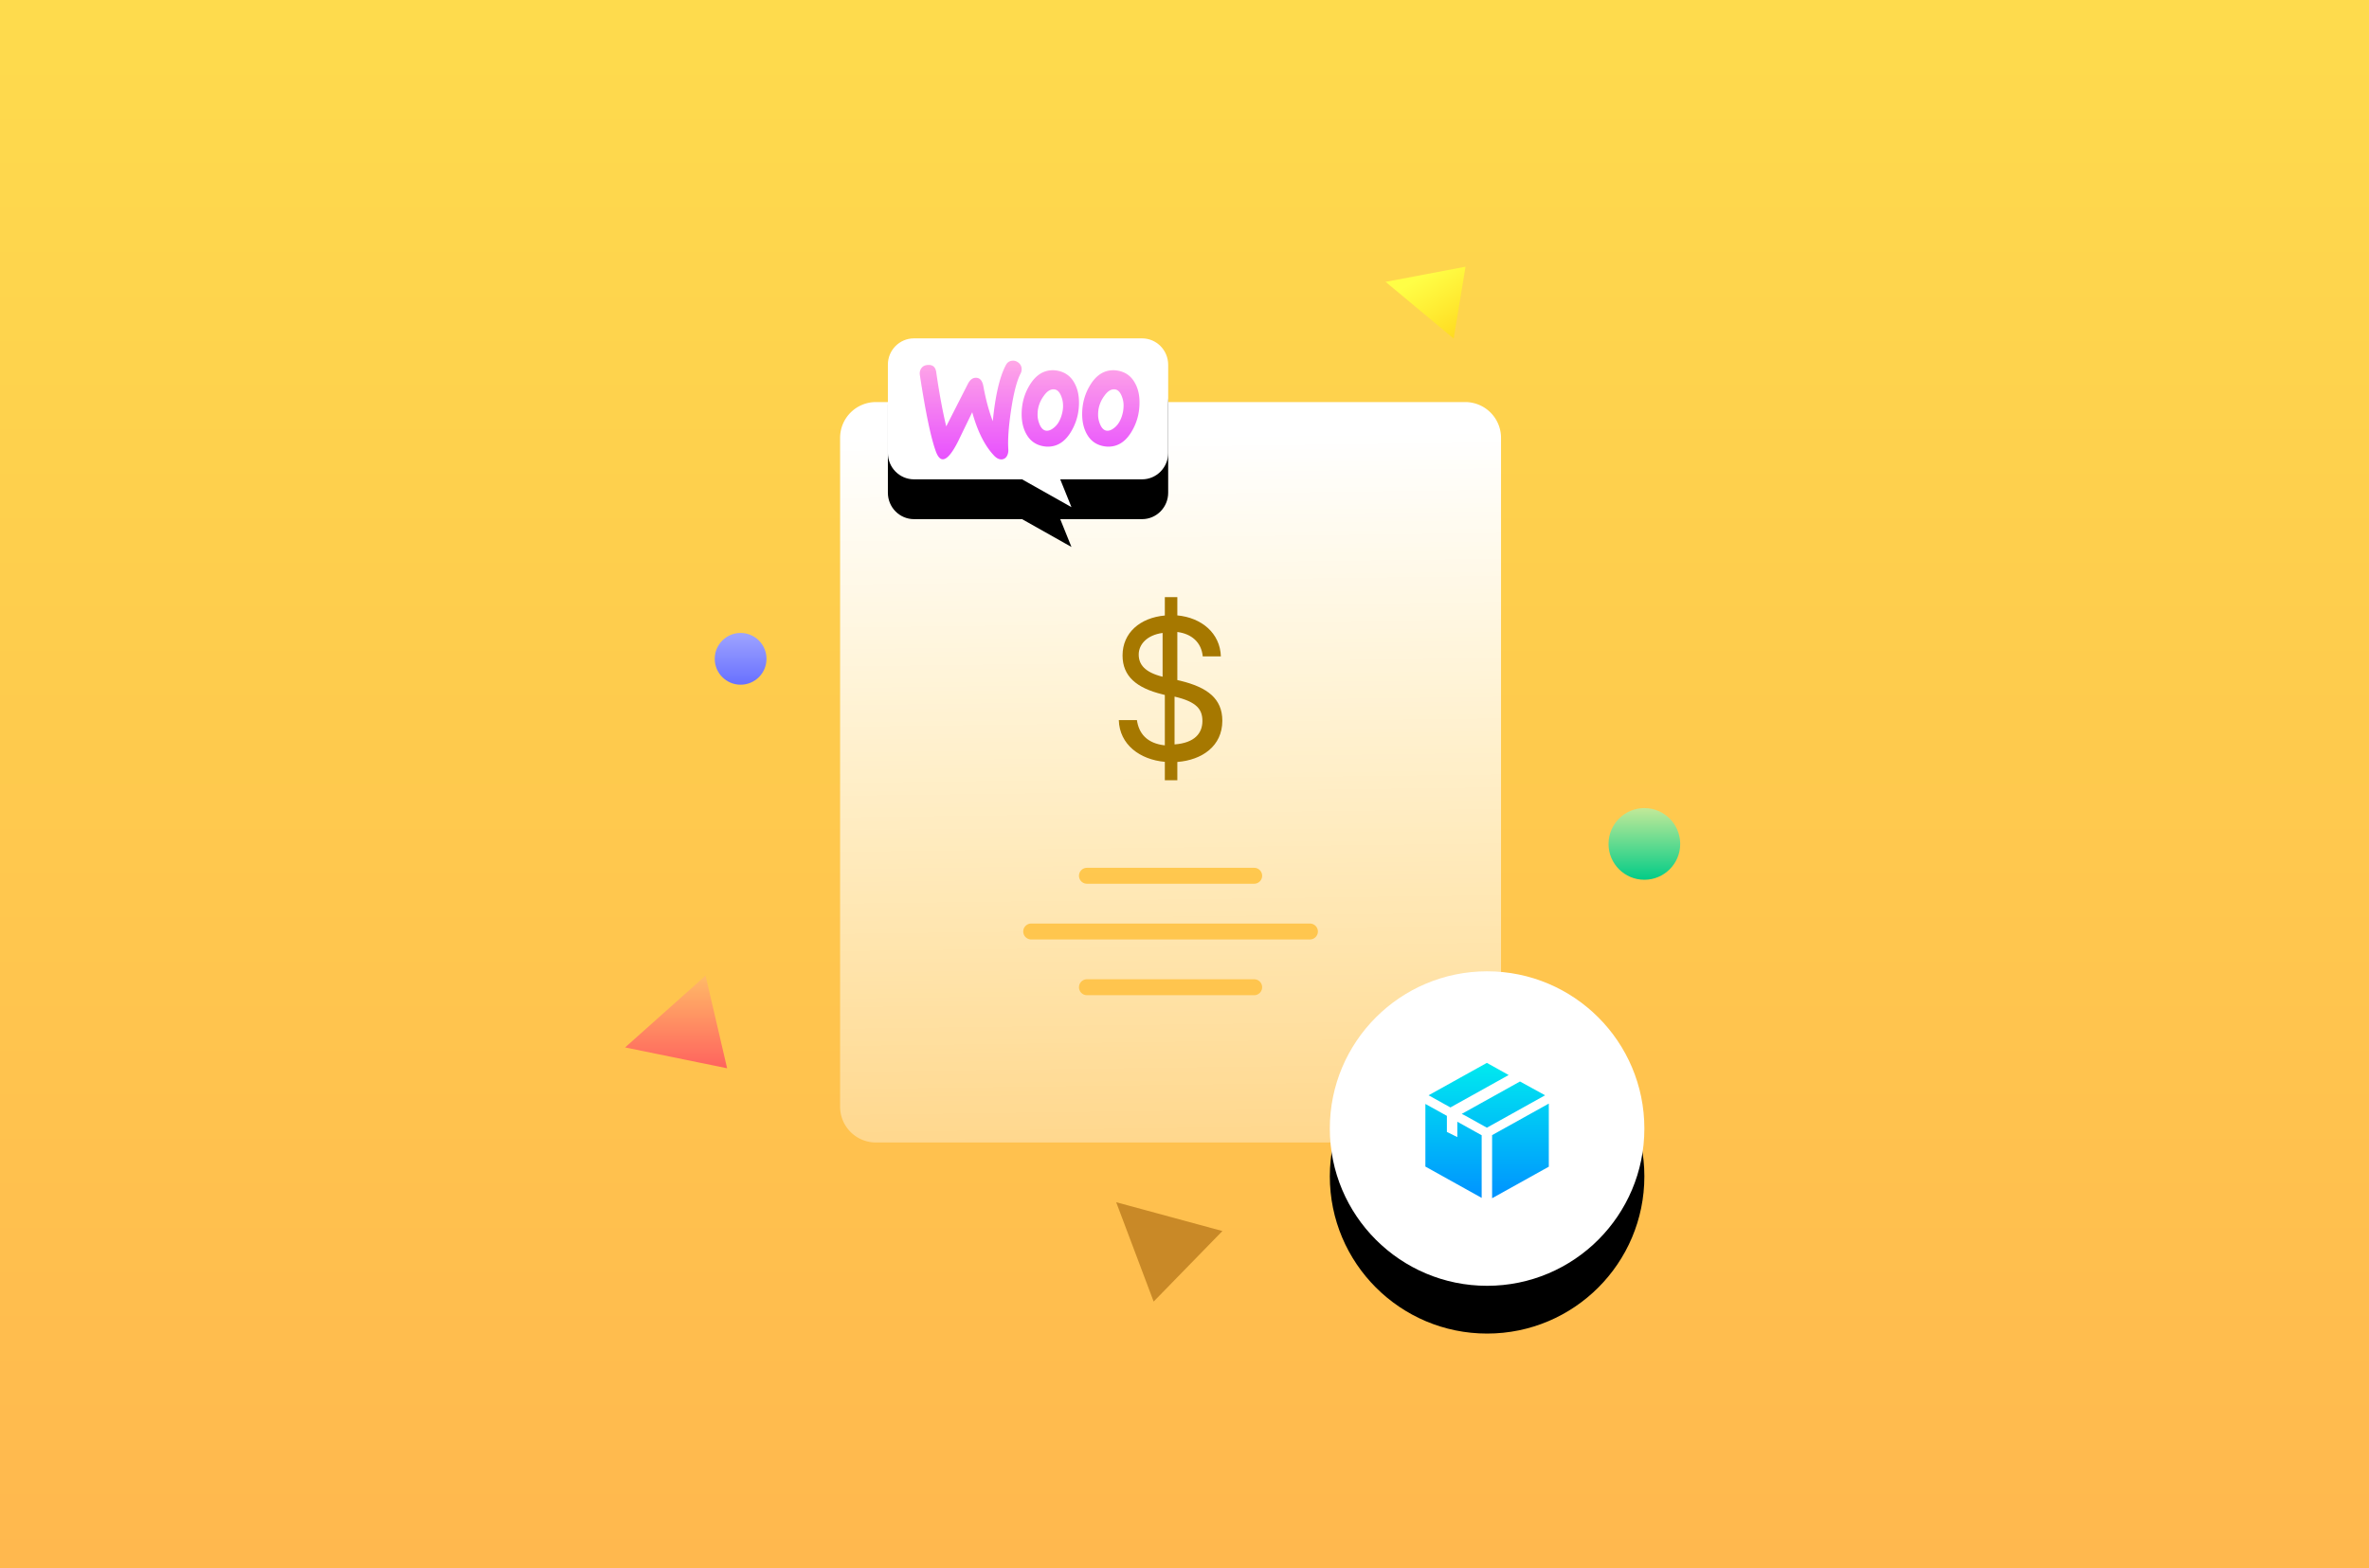
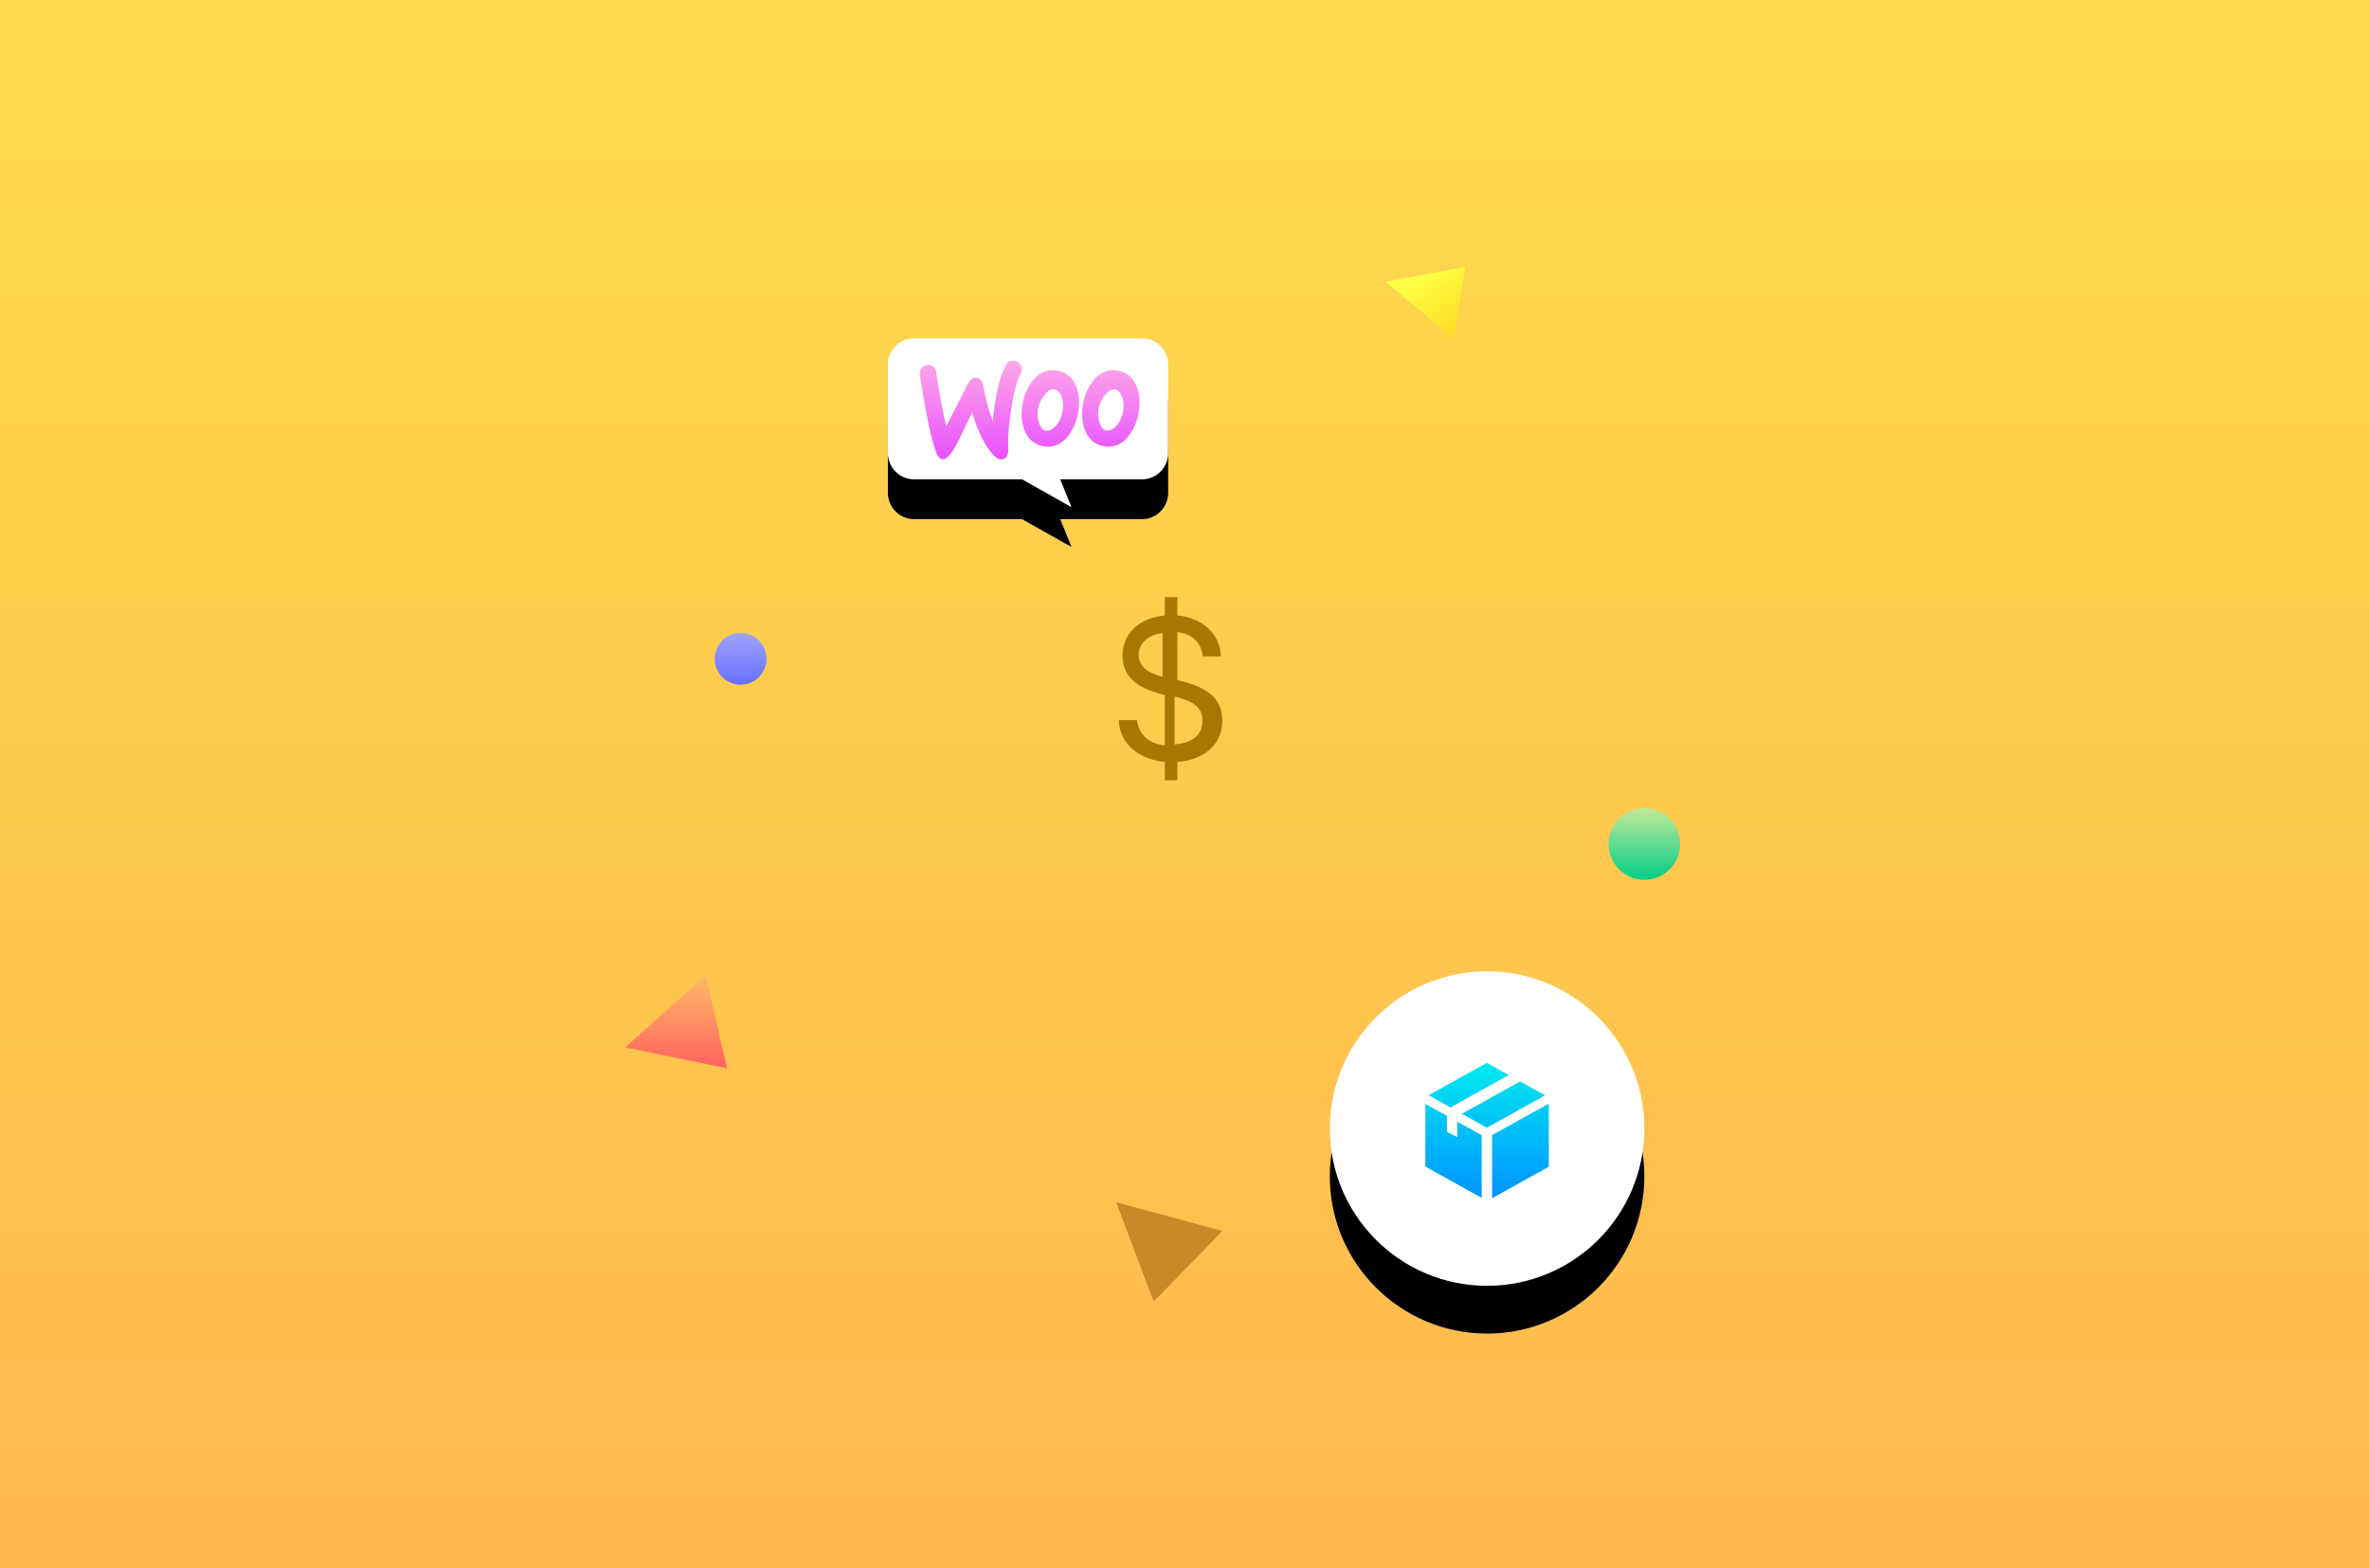
<svg xmlns="http://www.w3.org/2000/svg" xmlns:xlink="http://www.w3.org/1999/xlink" width="595" height="394">
  <defs>
    <linearGradient x1="50%" y1="0%" x2="50%" y2="100%" id="A">
      <stop stop-color="#fedb4d" offset="0%" />
      <stop stop-color="#ffb84e" offset="100%" />
    </linearGradient>
    <linearGradient x1="50%" y1="4.473%" x2="51.466%" y2="131.523%" id="B">
      <stop stop-color="#fff" offset="0%" />
      <stop stop-color="#fff" stop-opacity=".146" offset="100%" />
    </linearGradient>
    <linearGradient x1="50%" y1="0%" x2="50%" y2="100%" id="C">
      <stop stop-color="#ffba67" offset="0%" />
      <stop stop-color="#ff635e" offset="100%" />
    </linearGradient>
    <linearGradient x1="50.09%" y1="9.743%" x2="149.876%" y2="155.371%" id="D">
      <stop stop-color="#fffe46" offset=".09%" />
      <stop stop-color="#ffbd00" offset="100%" />
    </linearGradient>
    <linearGradient x1="50%" y1="0%" x2="50%" y2="100%" id="E">
      <stop stop-color="#c2e998" offset="0%" />
      <stop stop-color="#02cc87" offset="100%" />
    </linearGradient>
    <linearGradient x1="50%" y1="-8.078%" x2="50%" y2="100%" id="F">
      <stop stop-color="#a3a8ff" offset="0%" />
      <stop stop-color="#6870ff" offset="100%" />
    </linearGradient>
    <circle id="G" cx="216.5" cy="216.5" r="39.5" />
    <filter x="-62.7%" y="-47.5%" width="225.3%" height="225.3%" id="H">
      <feOffset dy="12" in="SourceAlpha" />
      <feGaussianBlur stdDeviation="14.5" />
      <feColorMatrix values="0 0 0 0 0.724   0 0 0 0 0.552   0 0 0 0 0  0 0 0 0.248 0" />
    </filter>
    <linearGradient x1="50%" y1="0%" x2="50%" y2="100%" id="I">
      <stop stop-color="#00eaef" offset="0%" />
      <stop stop-color="#0093ff" offset="100%" />
    </linearGradient>
    <path d="M6.534 0h57.304C67.464 0 70.4 2.97 70.4 6.64v22.132c0 3.669-2.936 6.64-6.562 6.64h-20.55l2.821 6.989-12.405-6.989H6.562c-3.626 0-6.562-2.97-6.562-6.64V6.64C-.029 2.999 2.907 0 6.534 0h0z" id="J" />
    <filter x="-56.1%" y="-69.6%" width="212.2%" height="286.3%" id="K">
      <feOffset dy="10" in="SourceAlpha" />
      <feGaussianBlur stdDeviation="11.5" />
      <feColorMatrix values="0 0 0 0 0.724   0 0 0 0 0.552   0 0 0 0 0  0 0 0 0.248 0" />
    </filter>
    <linearGradient x1="50%" y1="0%" x2="50%" y2="100%" id="L">
      <stop stop-color="#ffa8e6" offset="0%" />
      <stop stop-color="#e850ff" offset="100%" />
    </linearGradient>
  </defs>
  <g fill="none" fill-rule="evenodd">
    <path fill="url(#A)" d="M0 0h595v394H0z" />
    <g transform="translate(157 67)">
-       <path d="M211 34a9 9 0 0 1 9 9v168a9 9 0 0 1-9 9H63a9 9 0 0 1-9-9V43a9 9 0 0 1 9-9h148zm-53 145h-42a2 2 0 1 0 0 4h0 42a2 2 0 1 0 0-4h0zm14-14h-70a2 2 0 1 0 0 4h0 70a2 2 0 1 0 0-4h0zm-14-14h-42a2 2 0 1 0 0 4h0 42a2 2 0 1 0 0-4h0z" fill="url(#B)" />
      <path d="M138.7 129v-4.592c6.173-.478 11.3-3.955 11.3-10.352 0-5.574-3.767-8.388-10.489-10.033l-.811-.186V91.759c3.531.451 6.042 2.548 6.382 6.132h4.551c-.183-5.866-4.891-9.741-10.934-10.299V83h-3.139v4.619c-6.199.557-10.62 4.327-10.62 10.033 0 5.229 3.505 8.175 10.018 9.768l.602.159v12.661c-4.525-.504-6.539-3.026-7.01-6.344H124c.183 6.185 5.336 9.927 11.561 10.485V129h3.139zm-3.7-26c-4.448-1.113-6-3.054-6-5.591 0-2.511 2.069-4.892 6-5.409v11zm3 17v-12l.163.027c5.372 1.283 6.837 3.154 6.837 6.094 0 3.073-1.953 5.506-7 5.88z" fill="#a67800" fill-rule="nonzero" />
-       <path fill="url(#C)" d="M20.213 178.081l5.409 23.273L0 196.118z" />
+       <path fill="url(#C)" d="M20.213 178.081l5.409 23.273L0 196.118" />
      <path fill="#c98927" d="M123.343 235.003l26.678 7.239-17.271 17.719z" />
      <path fill="url(#D)" d="M191 3.799L211.085 0l-2.975 18.052z" />
      <circle fill="url(#E)" cx="256" cy="145" r="9" />
      <circle fill="url(#F)" cx="29.014" cy="98.5" r="6.5" />
      <g fill-rule="nonzero">
        <use fill="#000" filter="url(#H)" xlink:href="#G" />
        <use fill="#fff" xlink:href="#G" />
        <path d="M232 210.228v15.85L217.759 234v-15.85l1.581-.882 12.659-7.04zm-31 .085l5.403 2.998v4.035l2.621 1.298v-3.859l6.114 3.393v15.737L201 226.05v-15.737zm23.759-5.636l6.311 3.463-9.181 5.114-5.447 3.026-5.477-3.047-.835-.416 14.629-8.14zM216.441 200l5.477 3.054-14.629 8.14-5.484-3.054 14.636-8.14z" fill="url(#I)" />
        <g transform="translate(66 18)">
          <use fill="#000" filter="url(#K)" xlink:href="#J" />
          <use fill="#fff" xlink:href="#J" />
          <path d="M8.427 7.476c.347-.486.869-.742 1.564-.793 1.266-.102 1.986.512 2.159 1.842.769 5.346 1.613 9.873 2.507 13.582l5.436-10.666c.496-.972 1.117-1.484 1.862-1.535 1.092-.077 1.762.639 2.035 2.149.621 3.402 1.415 6.292 2.358 8.748.645-6.497 1.737-11.178 3.276-14.068.372-.716.918-1.074 1.638-1.125.571-.051 1.092.128 1.564.512a2.02 2.02 0 0 1 .769 1.458c.025.46-.05.844-.248 1.228-.968 1.842-1.762 4.937-2.408 9.234-.621 4.169-.844 7.418-.695 9.746.05.639-.05 1.202-.298 1.688-.298.563-.745.87-1.315.921-.645.051-1.315-.256-1.961-.946-2.308-2.43-4.145-6.062-5.485-10.897l-3.574 7.367c-1.464 2.89-2.705 4.374-3.748 4.451-.67.051-1.241-.537-1.737-1.765C10.86 25.253 9.495 18.782 8.03 9.19c-.099-.665.05-1.253.397-1.714zm53.57 3.639c-.901-1.609-2.229-2.579-4.007-2.962-.476-.102-.927-.153-1.352-.153-2.404 0-4.357 1.277-5.885 3.83C49.451 14 48.8 16.4 48.8 19.03c0 1.966.401 3.651 1.202 5.055.901 1.609 2.229 2.579 4.007 2.962.476.102.927.153 1.352.153 2.429 0 4.382-1.277 5.885-3.83 1.302-2.196 1.953-4.596 1.953-7.226.025-1.991-.401-3.651-1.202-5.03zm-2.983 7.518c-.372 1.664-1.036 2.899-2.018 3.731-.77.655-1.487.933-2.151.807-.637-.126-1.168-.655-1.567-1.639-.319-.782-.478-1.563-.478-2.294 0-.63.053-1.261.186-1.84.239-1.034.69-2.042 1.407-3 .876-1.235 1.806-1.739 2.762-1.563.637.126 1.168.655 1.567 1.639.319.782.478 1.563.478 2.294 0 .655-.053 1.286-.186 1.866zm-12.216-7.518c-.902-1.609-2.254-2.579-4.007-2.962-.476-.102-.927-.153-1.352-.153-2.404 0-4.358 1.277-5.885 3.83C34.251 14 33.6 16.4 33.6 19.03c0 1.966.401 3.651 1.202 5.055.902 1.609 2.229 2.579 4.007 2.962.476.102.927.153 1.352.153 2.429 0 4.383-1.277 5.885-3.83C47.349 21.174 48 18.774 48 16.145c0-1.991-.401-3.651-1.202-5.03zm-2.989 7.518c-.371 1.664-1.035 2.899-2.017 3.731-.77.655-1.486.933-2.149.807-.637-.126-1.168-.655-1.566-1.639-.318-.782-.478-1.563-.478-2.294 0-.63.053-1.261.186-1.84.239-1.034.69-2.042 1.406-3 .876-1.235 1.804-1.739 2.76-1.563.637.126 1.168.655 1.566 1.639.318.782.478 1.563.478 2.294.027.655-.053 1.286-.186 1.866h0 0z" fill="url(#L)" />
        </g>
      </g>
    </g>
  </g>
</svg>